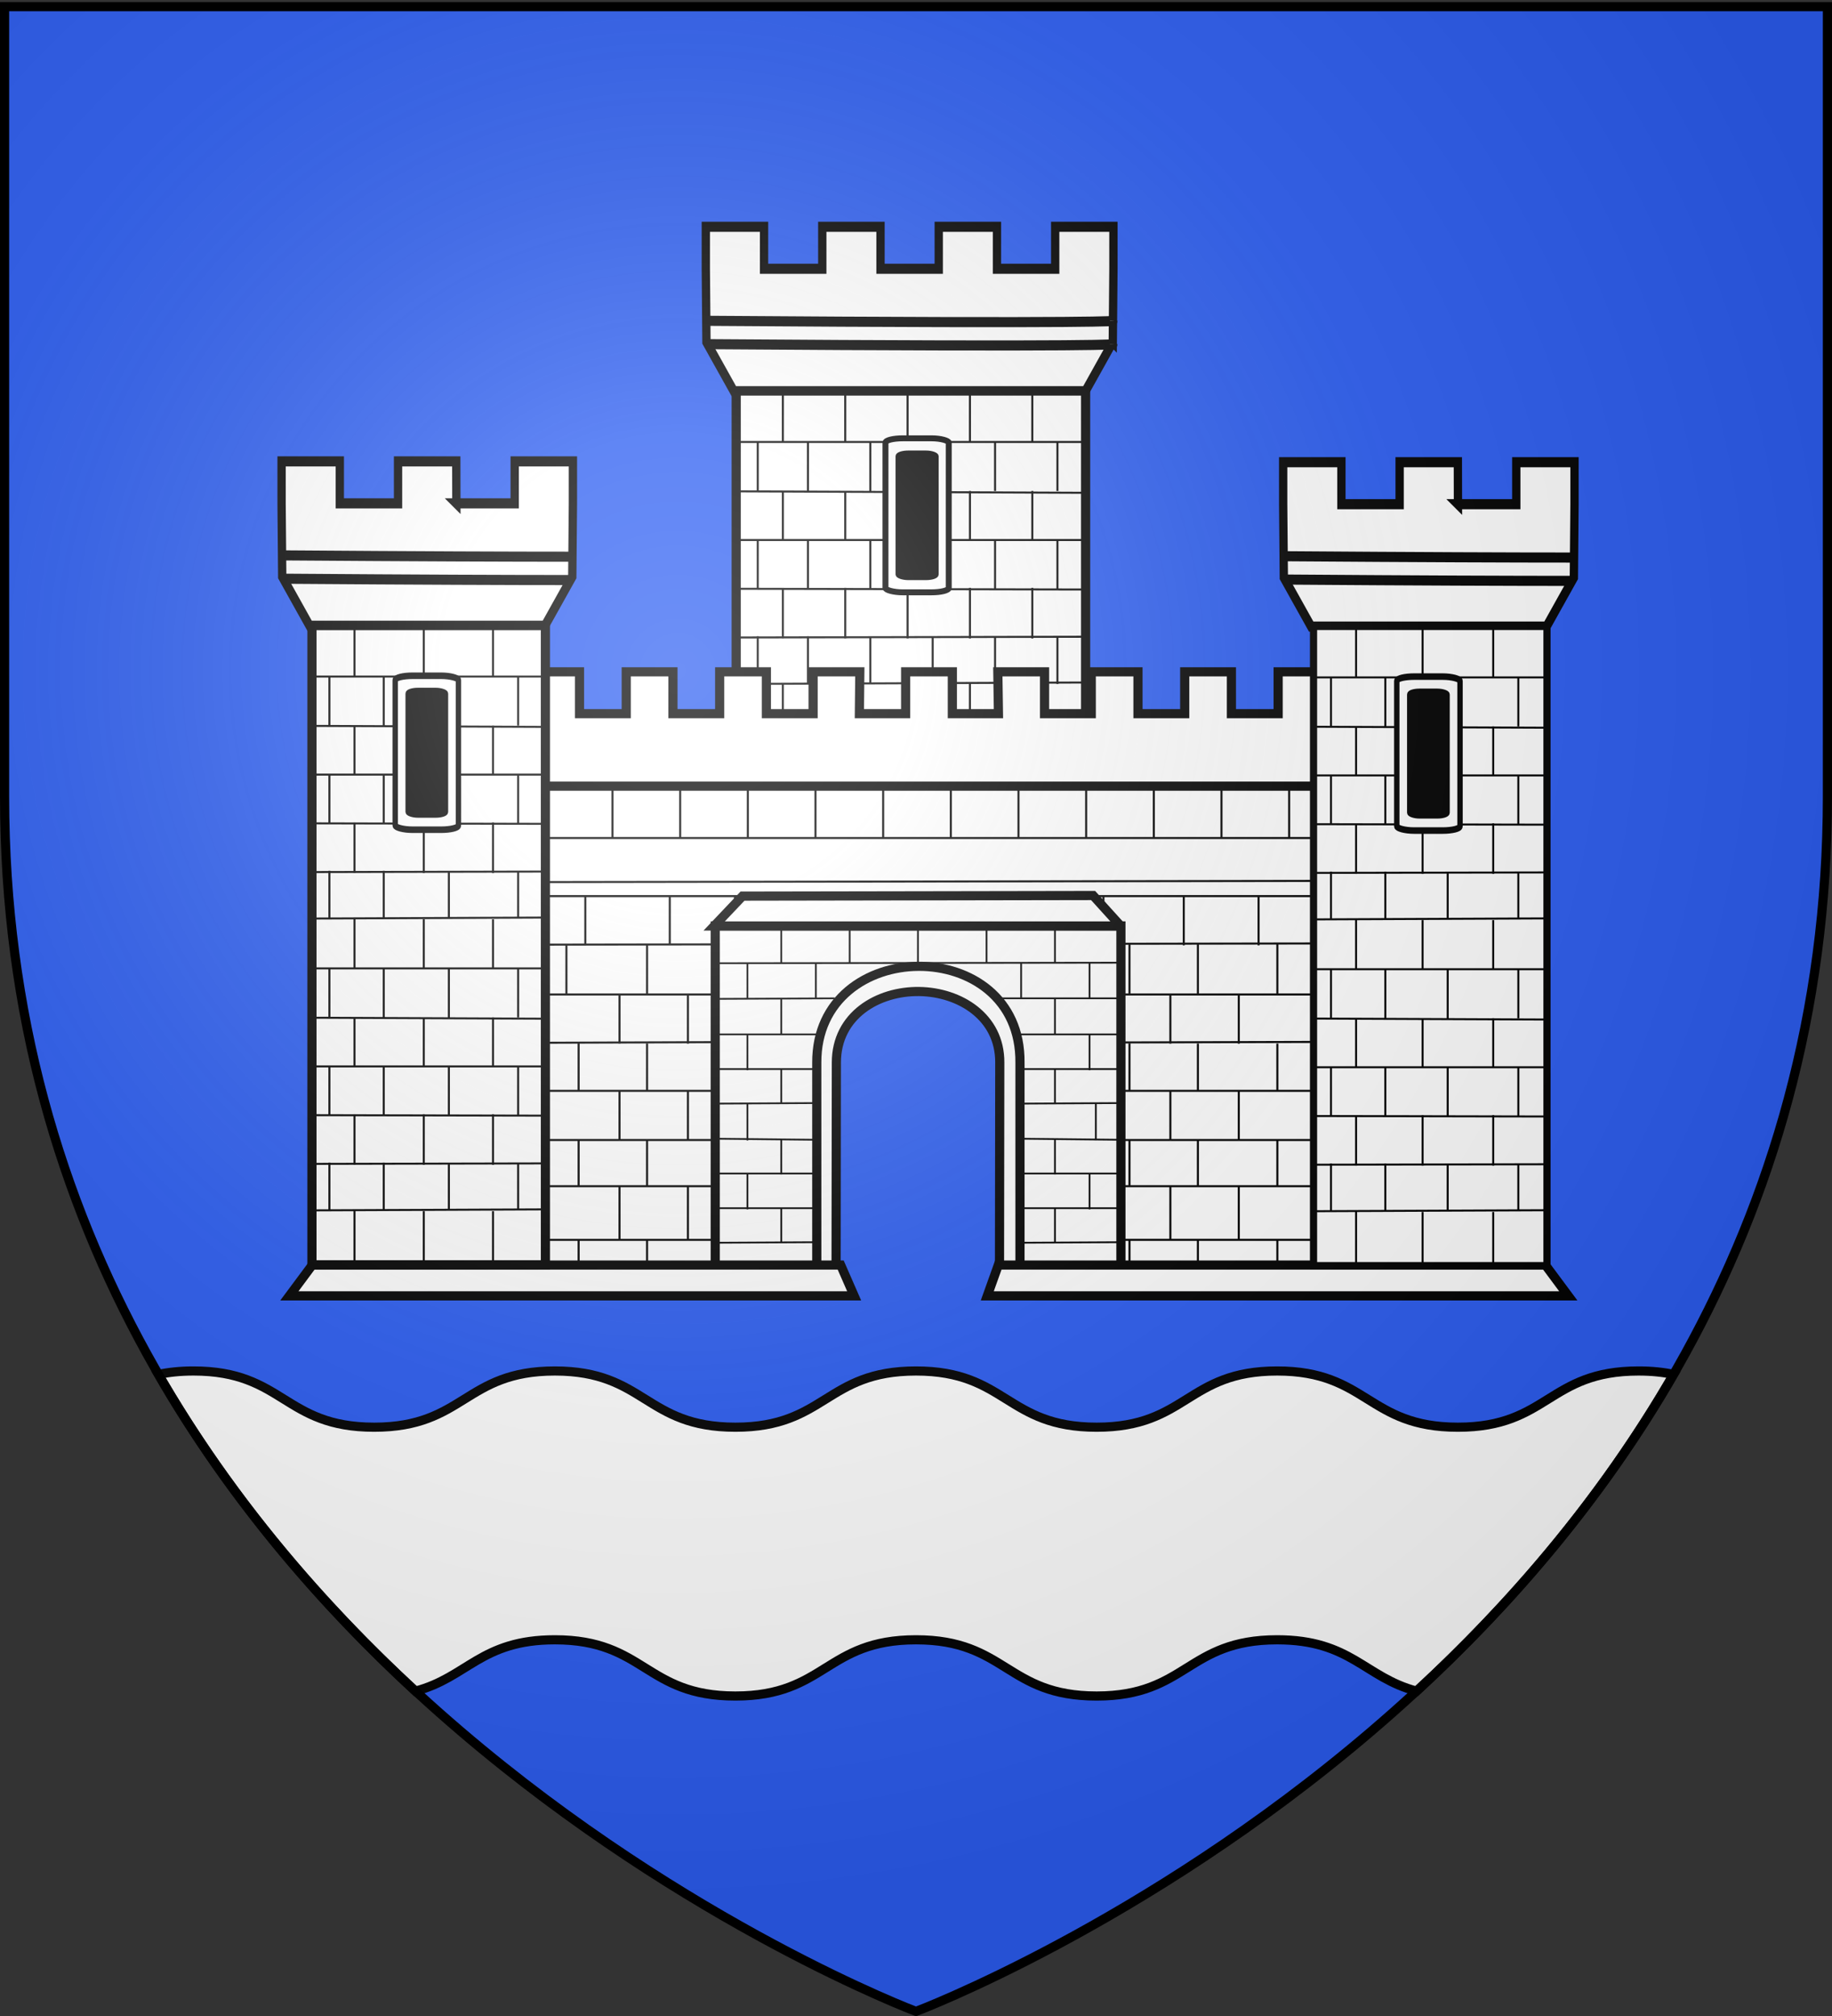
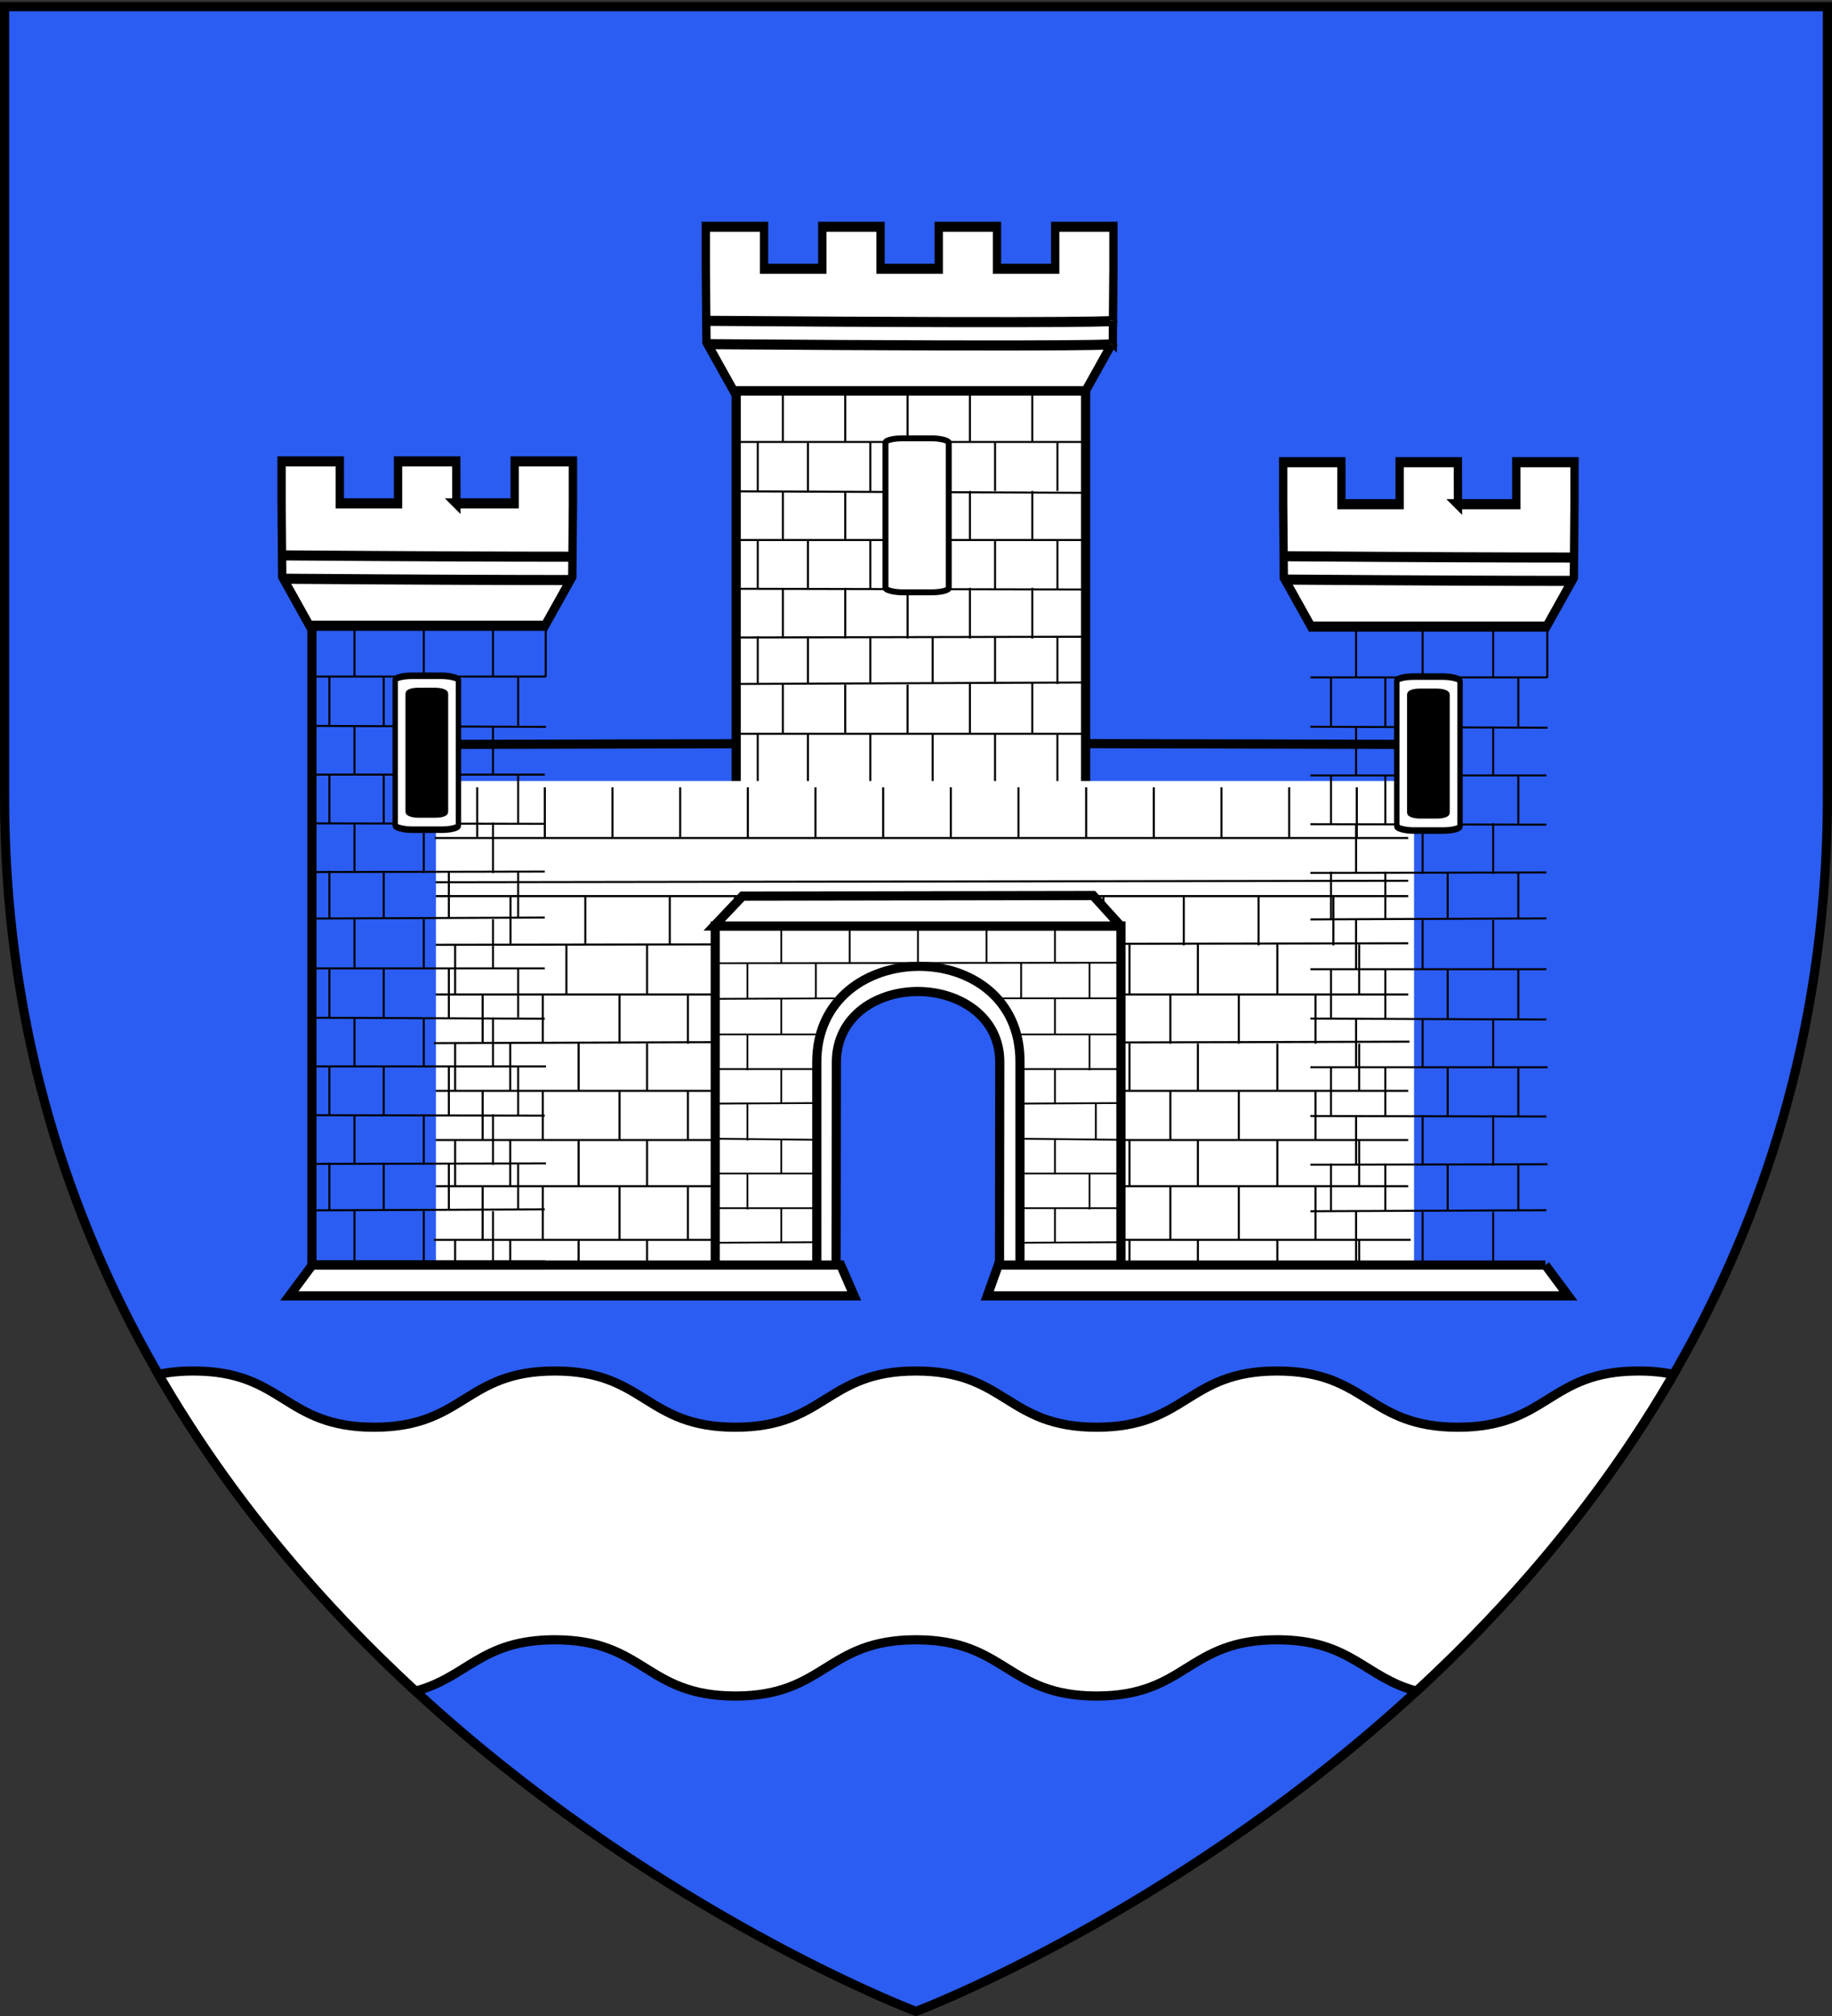
<svg xmlns="http://www.w3.org/2000/svg" xmlns:xlink="http://www.w3.org/1999/xlink" width="600" height="660" style="display:inline" version="1.0">
  <rect width="100%" height="100%" fill="#333333" stroke="none" />
  <defs>
    <radialGradient xlink:href="#b" id="c" cx="221.445" cy="226.331" r="300" fx="221.445" fy="226.331" gradientTransform="matrix(1.353 0 0 1.349 -77.63 -85.747)" gradientUnits="userSpaceOnUse" />
    <linearGradient id="b">
      <stop offset="0" style="stop-color:#fff;stop-opacity:.314" />
      <stop offset=".19" style="stop-color:#fff;stop-opacity:.251" />
      <stop offset=".6" style="stop-color:#6b6b6b;stop-opacity:.125" />
      <stop offset="1" style="stop-color:#000;stop-opacity:.125" />
    </linearGradient>
    <pattern id="a" width="399.645" height="333.405" patternTransform="translate(600.886 -343.164)" patternUnits="userSpaceOnUse">
      <path d="M35.767 2h53.092v29.34H35.767V2zm57.092 0h53.092v29.34H92.86V2zm57.092 0h53.092v29.34h-53.092V2zm57.092 0h53.092v29.34h-53.092V2zm57.092 0h53.092v29.34h-53.092V2zm57.093 0h53.092v29.34h-53.092V2zM2 35.34h53.092v29.34H2V35.34zm57.092 0h53.092v29.34H59.092V35.34zm57.092 0h53.092v29.34h-53.092V35.34zm57.092 0h53.092v29.34h-53.092V35.34zm57.093 0h53.092v29.34h-53.092V35.34zm57.092 0h53.092v29.34H287.46V35.34zm57.092 0h53.092v29.34h-53.092V35.34zM35.767 68.681h53.092v29.34H35.767v-29.34zm57.092 0h53.092v29.34H92.86v-29.34zm57.092 0h53.092v29.34h-53.092v-29.34zm57.092 0h53.092v29.34h-53.092v-29.34zm57.092 0h53.092v29.34h-53.092v-29.34zm57.093 0h53.092v29.34h-53.092v-29.34zM2 102.021h53.092v29.34H2v-29.34zm57.092 0h53.092v29.34H59.092v-29.34zm57.092 0h53.092v29.34h-53.092v-29.34zm57.092 0h53.092v29.34h-53.092v-29.34zm57.093 0h53.092v29.34h-53.092v-29.34zm57.092 0h53.092v29.34H287.46v-29.34zm57.092 0h53.092v29.34h-53.092v-29.34zm-308.786 33.34h53.092v29.341H35.767v-29.34zm57.092 0h53.092v29.341H92.86v-29.34zm57.092 0h53.092v29.341h-53.092v-29.34zm57.092 0h53.092v29.341h-53.092v-29.34zm57.092 0h53.092v29.341h-53.092v-29.34zm57.093 0h53.092v29.341h-53.092v-29.34zM2 168.703h53.092v29.34H2v-29.34zm57.092 0h53.092v29.34H59.092v-29.34zm57.092 0h53.092v29.34h-53.092v-29.34zm57.092 0h53.092v29.34h-53.092v-29.34zm57.093 0h53.092v29.34h-53.092v-29.34zm57.092 0h53.092v29.34H287.46v-29.34zm57.092 0h53.092v29.34h-53.092v-29.34zm-308.786 33.34h53.092v29.341H35.767v-29.34zm57.092 0h53.092v29.341H92.86v-29.34zm57.092 0h53.092v29.341h-53.092v-29.34zm57.092 0h53.092v29.341h-53.092v-29.34zm57.092 0h53.092v29.341h-53.092v-29.34zm57.093 0h53.092v29.341h-53.092v-29.34zM2 235.384h53.092v29.34H2v-29.34zm57.092 0h53.092v29.34H59.092v-29.34zm57.092 0h53.092v29.34h-53.092v-29.34zm57.092 0h53.092v29.34h-53.092v-29.34zm57.093 0h53.092v29.34h-53.092v-29.34zm57.092 0h53.092v29.34H287.46v-29.34zm57.092 0h53.092v29.34h-53.092v-29.34zm-308.786 33.34h53.092v29.341H35.767v-29.34zm57.092 0h53.092v29.341H92.86v-29.34zm57.092 0h53.092v29.341h-53.092v-29.34zm57.092 0h53.092v29.341h-53.092v-29.34zm57.092 0h53.092v29.341h-53.092v-29.34zm57.093 0h53.092v29.341h-53.092v-29.34zM2 302.065h53.092v29.34H2v-29.34zm57.092 0h53.092v29.34H59.092v-29.34zm57.092 0h53.092v29.34h-53.092v-29.34zm57.092 0h53.092v29.34h-53.092v-29.34zm57.093 0h53.092v29.34h-53.092v-29.34zm57.092 0h53.092v29.34H287.46v-29.34zm57.092 0h53.092v29.34h-53.092v-29.34z" style="fill:#fff;fill-opacity:1;fill-rule:nonzero;stroke:#000;stroke-width:4;stroke-linecap:round;stroke-linejoin:miter;stroke-miterlimit:4;stroke-opacity:1" />
    </pattern>
  </defs>
  <g style="display:inline">
    <path d="M300 658.5s298.5-112.32 298.5-397.772V2.176H1.5v258.552C1.5 546.18 300 658.5 300 658.5z" style="fill:#2b5df2;fill-opacity:1;fill-rule:evenodd;stroke:none;stroke-width:1px;stroke-linecap:butt;stroke-linejoin:miter;stroke-opacity:1" />
  </g>
  <g style="display:inline">
    <path d="M63.377 448.837c-4.43 0-8.197.423-11.5 1.125 23.733 41.067 53.526 75.452 84.157 103.688 17.047-4.47 21.465-16.813 45.687-16.813 29.578 0 29.548 18.406 59.125 18.406 29.578 0 29.58-18.406 59.156-18.406 29.578 0 29.58 18.406 59.157 18.406 29.577 0 29.547-18.406 59.125-18.406 24.222 0 28.64 12.343 45.687 16.813 30.63-28.236 60.424-62.621 84.156-103.688-3.302-.702-7.069-1.125-11.5-1.125-29.577 0-29.579 18.406-59.156 18.406-29.577 0-29.61-18.406-59.187-18.406-29.578 0-29.548 18.406-59.125 18.406-29.578 0-29.58-18.406-59.157-18.406-29.577 0-29.578 18.406-59.156 18.406-29.577 0-29.547-18.406-59.125-18.406-29.577 0-29.61 18.406-59.187 18.406-29.578 0-29.58-18.406-59.157-18.406z" style="fill:#fff;fill-opacity:1;stroke:#000;stroke-width:3;stroke-miterlimit:4;stroke-dasharray:none;stroke-opacity:1;display:inline" />
  </g>
  <g style="display:inline">
    <path d="M0 0h600v660H0z" style="fill:none;fill-opacity:1;fill-rule:nonzero;stroke:none;stroke-width:6.203;stroke-linecap:round;stroke-linejoin:round;stroke-miterlimit:4;stroke-dasharray:none;stroke-opacity:1" />
    <path d="m465.752 243.716-137.927-.324h-46.046l-137.928.324" style="fill:#fff;fill-opacity:1;fill-rule:evenodd;stroke:#000;stroke-width:3;stroke-linecap:butt;stroke-linejoin:miter;stroke-miterlimit:4;stroke-opacity:1" />
    <g style="fill:#fff;fill-opacity:1;stroke:#000;stroke-width:4.33;stroke-miterlimit:4;stroke-dasharray:none;stroke-opacity:1;display:inline">
      <path d="m1127.4 63.972-14.276 21.018H929.762l-14.267-21.018-.334-31.43V14.555h30.368v17.989h30.367v-17.99h30.368v17.99h30.367v-17.99H1067v17.99h30.367v-17.99h30.368v17.99l-.334 31.43z" style="fill:#fff;fill-opacity:1;stroke:#000;stroke-width:4.33;stroke-miterlimit:4;stroke-dasharray:none;stroke-opacity:1" transform="matrix(.628 0 0 .764 -343.558 63.132)" />
      <path d="M916.128 54.84c211.915 1.277 211.915 0 211.915 0M916.128 64.84c211.915 1.277 211.915 0 211.915 0" style="fill:#fff;fill-opacity:1;fill-rule:evenodd;stroke:#000;stroke-width:4.33;stroke-linecap:butt;stroke-linejoin:miter;stroke-miterlimit:4;stroke-dasharray:none;stroke-opacity:1" transform="matrix(.628 0 0 .764 -343.558 63.132)" />
    </g>
    <path d="M357.35 327.917H242.908V118.652H357.35v209.265z" style="fill:#fff;fill-opacity:1;stroke:#000;stroke-width:3;stroke-miterlimit:4;stroke-dasharray:none;stroke-opacity:1;display:inline" transform="translate(-1.799 9.365)" />
    <path d="m240.085 160.845 115.592.487m-115.592 15.466h115.226M240.086 192.75l115.59.244m-115.591 15.709 115.409-.244m-115.408 15.465 114.86-.487M338.1 160.724v16.12m-20.426-16.12v16.12m-20.426-16.12v16.12m-20.426-16.12v16.12m-20.426-16.12v16.12m81.704 15.599v16.585m-20.426-16.585v16.585m-20.426-16.585v16.585m-20.426-16.585v16.585m-20.426-16.585v16.585m89.927-64.641v16.353m-20.426-16.353v16.353m-20.426-16.353v16.353m-20.426-16.353v16.353m-20.426-16.353v16.353m-16.446-16.353v16.353m98.15 16.076v15.887m-20.426-15.887v15.887m-20.426-15.887v15.887m-20.426-15.887v15.887m-20.426-15.887v15.887m-16.446-15.887v15.887m98.15 15.572v15.653m-20.426-15.653v15.653m-20.426-15.653v15.653m-20.426-15.653v15.653m-20.426-15.653v15.653m-16.446-15.653v15.653m89.927-95.303v16.12m-20.426-16.12v16.12m-20.426-16.12v16.12m-20.426-16.12v16.12m-20.426-16.12v16.12m-16.312-.046h115.226m-17.21 175.014v16.586m-20.426-16.586v16.586m-20.426-16.586v16.586m-20.426-16.586v16.586m-20.426-16.586v16.586m-16.312-79.918 115.592.487m-115.592 15.466h115.226m-115.226 15.953 115.591.244m-115.591 15.71 115.409-.245m-115.409 15.465 114.86-.487m-16.844-62.714v16.12m-20.426-16.12v16.12m-20.426-16.12v16.12m-20.426-16.12v16.12m-20.426-16.12v16.12m81.704 15.599v16.585m-20.426-16.585v16.585m-20.426-16.585v16.585m-20.426-16.585v16.585m-20.426-16.585v16.585m89.927-64.641v16.353m-20.426-16.353v16.353m-20.426-16.353v16.353m-20.426-16.353v16.353m-20.426-16.353v16.353m-16.446-16.353v16.353m98.15 16.076v15.887m-20.426-15.887v15.887m-20.426-15.887v15.887m-20.426-15.887v15.887m-20.426-15.887v15.887m-16.446-15.887v15.887m98.15 15.572v15.653m-20.426-15.653v15.653m-20.426-15.653v15.653m-20.426-15.653v15.653m-20.426-15.653v15.653m-16.446-15.653v15.653m89.927-95.79v16.607m-20.426-16.364v16.364m-20.426-16.12v16.12m-20.426-16.12v16.12m-20.426-16.12v16.12m-16.312-.046h115.226" style="fill:#fff;fill-opacity:1;fill-rule:evenodd;stroke:#000;stroke-width:.659px;stroke-linecap:butt;stroke-linejoin:miter;stroke-opacity:1" />
    <g transform="translate(28.409 44)">
      <rect width="20.721" height="50.424" x="261.592" y="99.495" rx="5.691" ry="1.42" style="fill:#fff;fill-opacity:1;stroke:#000;stroke-width:1.946;stroke-miterlimit:4;stroke-dasharray:none;stroke-opacity:1" />
-       <rect width="12.731" height="41.045" x="265.587" y="104.185" rx="3.496" ry="1.156" style="fill:#000;fill-opacity:1;stroke:#000;stroke-width:1.386;stroke-miterlimit:4;stroke-dasharray:none;stroke-opacity:1" />
    </g>
    <g style="display:inline" transform="translate(14.478 -28.316)">
      <rect width="320.342" height="166.834" x="128.298" y="284.017" rx="0" ry="1.42" style="fill:#fff;fill-opacity:1;stroke:none;stroke-width:3;stroke-miterlimit:4;stroke-dasharray:none;stroke-opacity:1" />
-       <path d="m129.447 285.69-.033-23.736v-13.693h15.302v13.693h15.3v-13.693h15.302v13.693h15.301v-13.693h15.302v13.693h15.3v-13.693h15.302v13.693h15.302v-13.693h15.3l-.148 13.693h15.153v-13.693h15.3v13.693h15.097l-.205-13.693h15.301v13.693h15.302v-13.693h15.3v13.693h15.302v-13.693h15.301v13.693h15.302v-13.693h15.3v13.693h15.302v-13.693h15.301v13.693l-.032 23.736H129.447z" style="fill:#fff;fill-opacity:1;stroke:#000;stroke-width:3;stroke-miterlimit:4;stroke-opacity:1;display:inline" />
      <path d="M269.299 353.894H128.228m318.487 0H298.661m148.054-16.754-318.487.488m318.487-15.947H128.228m318.487-5.03-318.487.488m318.487-14.472H127.914m114.345 131.549v15.057m-22.41-15.057v15.057m-22.41-15.057v15.057m-22.41-15.057v15.057m-22.41-15.057v15.057m-18.043-15.057v15.057m98.661-32.619v17.562m-22.41-17.562v17.562m-22.41-17.562v17.562M163.3 416.654v17.562m-19.701-17.562v17.562M275.222 321.68v16.12m-24.499-16.12v16.12m-24.499-16.12v16.12m-21.34-16.12v16.12m-27.658-16.12v16.12m-24.5-16.12v16.12m102.921 16.093v10.028m-22.41-10.028v16.103m-22.41-16.103v16.103m-22.41-16.103v16.103M163.3 353.894v16.103m-19.701-16.103v16.103m89.64 15.437v16.098m-22.41-16.098v16.098m-22.41-16.098v16.098m-25.119-16.098v16.098m-19.701-16.098v16.098m121.071-63.991v16.353m-22.41-16.353v16.353m-22.41-16.353v16.353m-22.41-16.353v16.353m-26.41-16.353v16.353m-36.453-16.353v16.353m107.683 16.076v15.464m-22.41-15.464v15.464m-22.41-15.464v15.464m-22.41-15.464v15.464m-22.41-15.464v15.464m-18.043-15.464v15.464m107.683 16.098v15.122m-22.41-15.122v15.122m-22.41-15.122v15.122m-22.41-15.122v15.122m-22.41-15.122v15.122m-18.043-15.122v15.122m140.187-130.573v16.586m-22.16-16.586v16.586m-22.162-16.586v16.586m-22.16-16.586v16.586m-22.162-16.586v16.586m-22.16-16.586v16.586m-22.162-16.586v16.586M127.6 369.824l124.944-.442m-124.316 16.052H249.83m-121.603 16.098H250.31m-122.082 15.122H250.15M127.6 434.216h122.71M127.6 449.338l125.262-.443m177.807-14.68v15.058m-26.8-15.057v15.057m-26.02-15.057v15.057m-22.41-15.057v15.057m-23.764-15.057v15.057m84.68-32.619v17.562m-25.118-17.562v17.562m-22.41-17.562v17.562m-24.215-17.562v17.562m77.604-112.535v16.12m-24.499-16.12v16.12m-24.499-16.12v16.12m-26.304-16.12v16.12m-22.694-16.12v16.12m-24.499-16.12v16.12m116.634 16.093v16.103m-25.118-16.103v16.103m-22.41-16.103v16.103m-24.215-16.103v16.103m-20.605-16.103v16.103m92.348 15.437v16.098m-25.118-16.098v16.098m-22.41-16.098v16.098m-24.215-16.098v16.098m86.057-63.991v16.353m-26.8-16.353v16.353m-26.02-16.353v16.353m-22.41-16.353v16.353m-23.764-16.353v16.353M310.62 337.54v16.353m-18.043-16.353v14.182m138.093 18.247v15.464m-26.8-15.464v15.464m-26.02-15.464v15.464m-22.41-15.464v15.464m-23.764-15.464v15.464m98.994 16.098v15.122m-26.8-15.122v15.122m-26.02-15.122v15.122m-22.41-15.122v15.122m-23.764-15.122v15.122m98.215-130.573v16.586m-22.16-16.586v16.586m-22.162-16.586v16.586m-22.16-16.586v16.586m-22.162-16.586v16.586m-22.16-16.586v16.586m-22.162-16.586v16.586m16.715 67.036 133.506-.367m-130.452 16.098h130.022m-130.022 16.098h130.022m-130.022 15.122h130.022m-130.022 17.562h130.841m-123.82 14.988 123.82-.354" style="fill:#fff;fill-opacity:1;fill-rule:evenodd;stroke:#000;stroke-width:.678px;stroke-linecap:butt;stroke-linejoin:miter;stroke-opacity:1" />
    </g>
    <rect width="82.145" height="117.35" x="256.399" y="307.494" ry="1.42" style="fill:#2b5df2;fill-opacity:1;stroke:none;stroke-width:3;stroke-miterlimit:4;stroke-dasharray:none;stroke-opacity:1" />
    <path d="m326.87 449.55.091-67.065c.076-14.931-13.079-23.051-26.363-23.247-13.506-.2-27.147 7.777-27.154 23.247l-.098 67.065H233.77V337.77h132.863V449.55H326.87z" style="fill:#fff;fill-opacity:1;stroke:#000;stroke-width:3;stroke-miterlimit:4;stroke-dasharray:none;stroke-opacity:1" transform="translate(.478 -34.635)" />
    <path d="M366.564 337.786H233.42l9.277-9.774 114.832-.2 9.034 9.974z" style="fill:#fff;fill-opacity:1;stroke:#000;stroke-width:3;stroke-miterlimit:4;stroke-dasharray:none;stroke-opacity:1" transform="translate(.478 -34.635)" />
    <path d="M267.502 414.312v-66.358c-.24-41.85 67.02-42.415 66.551 0v66.358" style="fill:none;fill-opacity:1;stroke:#000;stroke-width:3;stroke-miterlimit:4;stroke-dasharray:none;stroke-opacity:1" />
    <path d="M102.264 414.153h173.07l4.41 10.089H94.77l7.494-10.089zm403.876 0H326.952l-3.609 10.089h190.29l-7.493-10.089z" style="fill:#fff;fill-opacity:1;stroke:#000;stroke-width:3;stroke-miterlimit:4;stroke-opacity:1" />
    <path d="m367.153 315.17-131.72.177m121.406.035v11.681m-22.41-11.68v11.68m-67.23-11.68v11.68m89.64 11.304v12.02m-112.05 10.958v12.018m0-57.98v11.68m0 11.304v12.02m100.72 22.611v11.512m13.388-23.165v12.018m-13.388-46.32v11.513m0 11.284v11.343m-89.64 11.815v11.512m89.64-80.966v11.85m-22.41-11.85v11.85m-44.82-11.85v11.85m-22.41-11.85v11.85m0 11.65v11.512m0 11.284v11.343m-21.638-11.193h33.08m-33.08 11.312 33.28-.177m-33.08 11.666 33.281.353m-33.481-34.501h33.28m66.428 11.347h33.08m-33.08 11.312 33.281-.177m-33.08 11.666 33.28.353m-33.48-34.501h33.28m-132.789-11.63 38.897-.177m54.628 0h38.796m-66.117-23.861v12.076m56.204 68.865v12.019m-112.05-12.019v12.019m100.72-.546v11.343m-89.64-11.343v11.343m-21.638-11.193h33.08m-33.08 11.312 33.28-.177m-33.28-22.482h33.28m66.428 11.347h33.08m-33.08 11.312 33.281-.177m-33.28-22.482h33.28" style="fill:#fff;fill-opacity:1;fill-rule:evenodd;stroke:#000;stroke-width:.581px;stroke-linecap:butt;stroke-linejoin:miter;stroke-opacity:1" />
    <g style="display:inline">
      <g style="fill:#fff;fill-opacity:1;stroke:#000;stroke-width:4.33;stroke-miterlimit:4;stroke-dasharray:none;stroke-opacity:1">
        <path d="M1006.312 32.543h30.416v-17.99h30.367v17.99l-.334 31.43-14.275 21.017H929.762l-14.267-21.018-.334-31.43V14.555h30.368v17.989h30.367v-17.99h30.368l.048 17.99z" style="fill:#fff;fill-opacity:1;stroke:#000;stroke-width:4.33;stroke-miterlimit:4;stroke-dasharray:none;stroke-opacity:1" transform="matrix(.628 0 0 .764 -154.47 140.201)" />
        <path d="M916.128 54.84c71.364.43 118.696.57 150.088.568M916.128 64.84c71.364.43 118.696.57 150.088.568" style="fill:#fff;fill-opacity:1;fill-rule:evenodd;stroke:#000;stroke-width:4.33;stroke-linecap:butt;stroke-linejoin:miter;stroke-miterlimit:4;stroke-dasharray:none;stroke-opacity:1" transform="matrix(.628 0 0 .764 -154.47 140.201)" />
      </g>
-       <path d="M492.177 449.4h-76.459V240.137h76.459V449.4z" style="fill:#fff;fill-opacity:1;stroke:#000;stroke-width:2.349;stroke-miterlimit:4;stroke-opacity:1" transform="translate(14.478 -35.05)" />
      <path d="m414.695 272.964 77.675.327m-77.675 15.626h77.277m-77.276 15.953 77.275.163m-77.276 15.79 77.277-.163m-77.276 15.384 77.278-.328m-17.407-62.873v16.12m-23.134-16.12v16.12m-21.78-16.12v16.12m44.914 15.599v16.585m-23.134-16.585v16.585m-21.78-16.585v16.585m53.138-64.641v16.353m-23.134-16.353v16.353m-20.426-16.353v16.353m-17.8-16.353v16.353m61.36 16.076v15.887m-23.134-15.887v15.887m-20.426-15.887v15.887m-17.8-15.887v15.887m61.36 15.572v15.653m-23.134-15.653v15.653m-20.426-15.653v15.653m-17.8-15.653v15.653m70.854-95.303v16.12m-17.718-16.12v16.12m-23.134-16.12v16.12m-21.78-16.12v16.12m-14.958-.046h77.678m-17.806 175.014v16.586m-23.134-16.586v16.586m-21.78-16.586v16.586M414.695 368.5l77.275.326m-77.275 15.627h77.678m-77.677 15.953 77.275.163m-77.276 15.79 77.678-.164m-77.677 15.385 77.275-.328m-17.404-62.873v16.12m-23.134-16.12v16.12m-21.78-16.12v16.12m44.914 15.599v16.585m-23.134-16.585v16.585m-21.78-16.585v16.585m53.138-64.641v16.353m-23.134-16.353v16.353m-20.426-16.353v16.353m-17.8-16.353v16.353m61.36 16.076v15.887m-23.134-15.887v15.887M439.23 384.47v15.887m-17.8-15.887v15.887m61.36 15.572v15.653m-23.134-15.653v15.653M439.23 415.93v15.653m-17.8-15.653v15.653m53.136-95.303v16.12m-23.134-16.12v16.12m-21.78-16.12v16.12m-14.958-.046h77.277" style="fill:#fff;fill-opacity:1;fill-rule:evenodd;stroke:#000;stroke-width:.659px;stroke-linecap:butt;stroke-linejoin:miter;stroke-opacity:1" transform="translate(14.478 -35.05)" />
      <g transform="matrix(.628 0 0 .764 -623.074 163.6)">
        <rect width="32.986" height="65.978" x="1720.595" y="75.792" rx="9.059" ry="1.858" style="fill:#fff;fill-opacity:1;stroke:#000;stroke-width:2.809;stroke-miterlimit:4;stroke-dasharray:none;stroke-opacity:1" />
        <rect width="20.266" height="53.706" x="1726.955" y="81.928" rx="5.566" ry="1.513" style="fill:#000;fill-opacity:1;stroke:#000;stroke-width:2;stroke-miterlimit:4;stroke-dasharray:none;stroke-opacity:1" />
      </g>
    </g>
    <g style="display:inline">
      <g style="fill:#fff;fill-opacity:1;stroke:#000;stroke-width:4.33;stroke-miterlimit:4;stroke-dasharray:none;stroke-opacity:1">
        <path d="M1006.312 32.543h30.416v-17.99h30.367v17.99l-.334 31.43-14.275 21.017H929.762l-14.267-21.018-.334-31.43V14.555h30.368v17.989h30.367v-17.99h30.368l.048 17.99z" style="fill:#fff;fill-opacity:1;stroke:#000;stroke-width:4.33;stroke-miterlimit:4;stroke-dasharray:none;stroke-opacity:1" transform="matrix(.628 0 0 .764 -482.498 139.925)" />
        <path d="M916.128 54.84c71.364.43 118.696.57 150.088.568M916.128 64.84c71.364.43 118.696.57 150.088.568" style="fill:#fff;fill-opacity:1;fill-rule:evenodd;stroke:#000;stroke-width:4.33;stroke-linecap:butt;stroke-linejoin:miter;stroke-miterlimit:4;stroke-dasharray:none;stroke-opacity:1" transform="matrix(.628 0 0 .764 -482.498 139.925)" />
      </g>
-       <path d="M164.288 449.4H87.829V240.137h76.459V449.4z" style="fill:#fff;fill-opacity:1;stroke:#000;stroke-width:3;stroke-miterlimit:4;stroke-dasharray:none;stroke-opacity:1" transform="translate(14.34 -35.326)" />
+       <path d="M164.288 449.4H87.829V240.137V449.4z" style="fill:#fff;fill-opacity:1;stroke:#000;stroke-width:3;stroke-miterlimit:4;stroke-dasharray:none;stroke-opacity:1" transform="translate(14.34 -35.326)" />
      <path d="m86.806 272.964 77.674.327m-77.674 15.626h77.276M86.807 304.87l77.274.163m-77.275 15.79 77.277-.163m-77.276 15.384 77.278-.328m-16.956-62.873v16.12m-22.682-16.12v16.12m-22.683-16.12v16.12m45.365 15.599v16.585m-22.682-16.585v16.585m-22.683-16.585v16.585m53.589-64.641v16.353m-22.683-16.353v16.353m-21.329-16.353v16.353m-17.8-16.353v16.353m61.812 16.076v15.887m-22.683-15.887v15.887m-21.329-15.887v15.887m-17.8-15.887v15.887m61.812 15.572v15.653m-22.683-15.653v15.653m-21.329-15.653v15.653m-17.8-15.653v15.653m70.855-95.303v16.12m-17.267-16.12v16.12m-22.682-16.12v16.12m-22.683-16.12v16.12m-14.958-.046h77.677M147.13 431.832v16.586m-22.682-16.586v16.586m-22.683-16.586v16.586M86.806 368.5l77.275.326m-77.275 15.627h77.677m-77.677 15.953 77.276.163m-77.276 15.79 77.677-.164M86.806 431.58l77.276-.328m-16.953-62.873v16.12m-22.682-16.12v16.12m-22.683-16.12v16.12m45.365 15.599v16.585m-22.682-16.585v16.585m-22.683-16.585v16.585m53.589-64.641v16.353m-22.683-16.353v16.353m-21.329-16.353v16.353m-17.8-16.353v16.353m61.812 16.076v15.887M132.67 384.47v15.887m-21.329-15.887v15.887m-17.8-15.887v15.887m61.812 15.572v15.653M132.67 415.93v15.653m-21.329-15.653v15.653m-17.8-15.653v15.653m53.588-95.303v16.12m-22.682-16.12v16.12m-22.683-16.12v16.12m-14.958-.046h77.276" style="fill:#fff;fill-opacity:1;fill-rule:evenodd;stroke:#000;stroke-width:.659px;stroke-linecap:butt;stroke-linejoin:miter;stroke-opacity:1" transform="translate(14.34 -35.326)" />
      <g transform="matrix(.628 0 0 .764 -951.102 163.324)">
        <rect width="32.986" height="65.978" x="1720.595" y="75.792" rx="9.059" ry="1.858" style="fill:#fff;fill-opacity:1;stroke:#000;stroke-width:2.809;stroke-miterlimit:4;stroke-dasharray:none;stroke-opacity:1" />
        <rect width="20.266" height="53.706" x="1726.955" y="81.928" rx="5.566" ry="1.513" style="fill:#000;fill-opacity:1;stroke:#000;stroke-width:2;stroke-miterlimit:4;stroke-dasharray:none;stroke-opacity:1" />
      </g>
    </g>
  </g>
  <g style="display:inline">
-     <path d="M300 658.5s298.5-112.32 298.5-397.772V2.176H1.5v258.552C1.5 546.18 300 658.5 300 658.5z" style="opacity:1;fill:url(#c);fill-opacity:1;fill-rule:evenodd;stroke:none;stroke-width:1px;stroke-linecap:butt;stroke-linejoin:miter;stroke-opacity:1" />
-   </g>
+     </g>
  <g style="display:inline">
    <path d="M300 658.5S1.5 546.18 1.5 260.728V2.176h597v258.552C598.5 546.18 300 658.5 300 658.5z" style="opacity:1;fill:none;fill-opacity:1;fill-rule:evenodd;stroke:#000;stroke-width:3;stroke-linecap:butt;stroke-linejoin:miter;stroke-miterlimit:4;stroke-dasharray:none;stroke-opacity:1" />
  </g>
</svg>